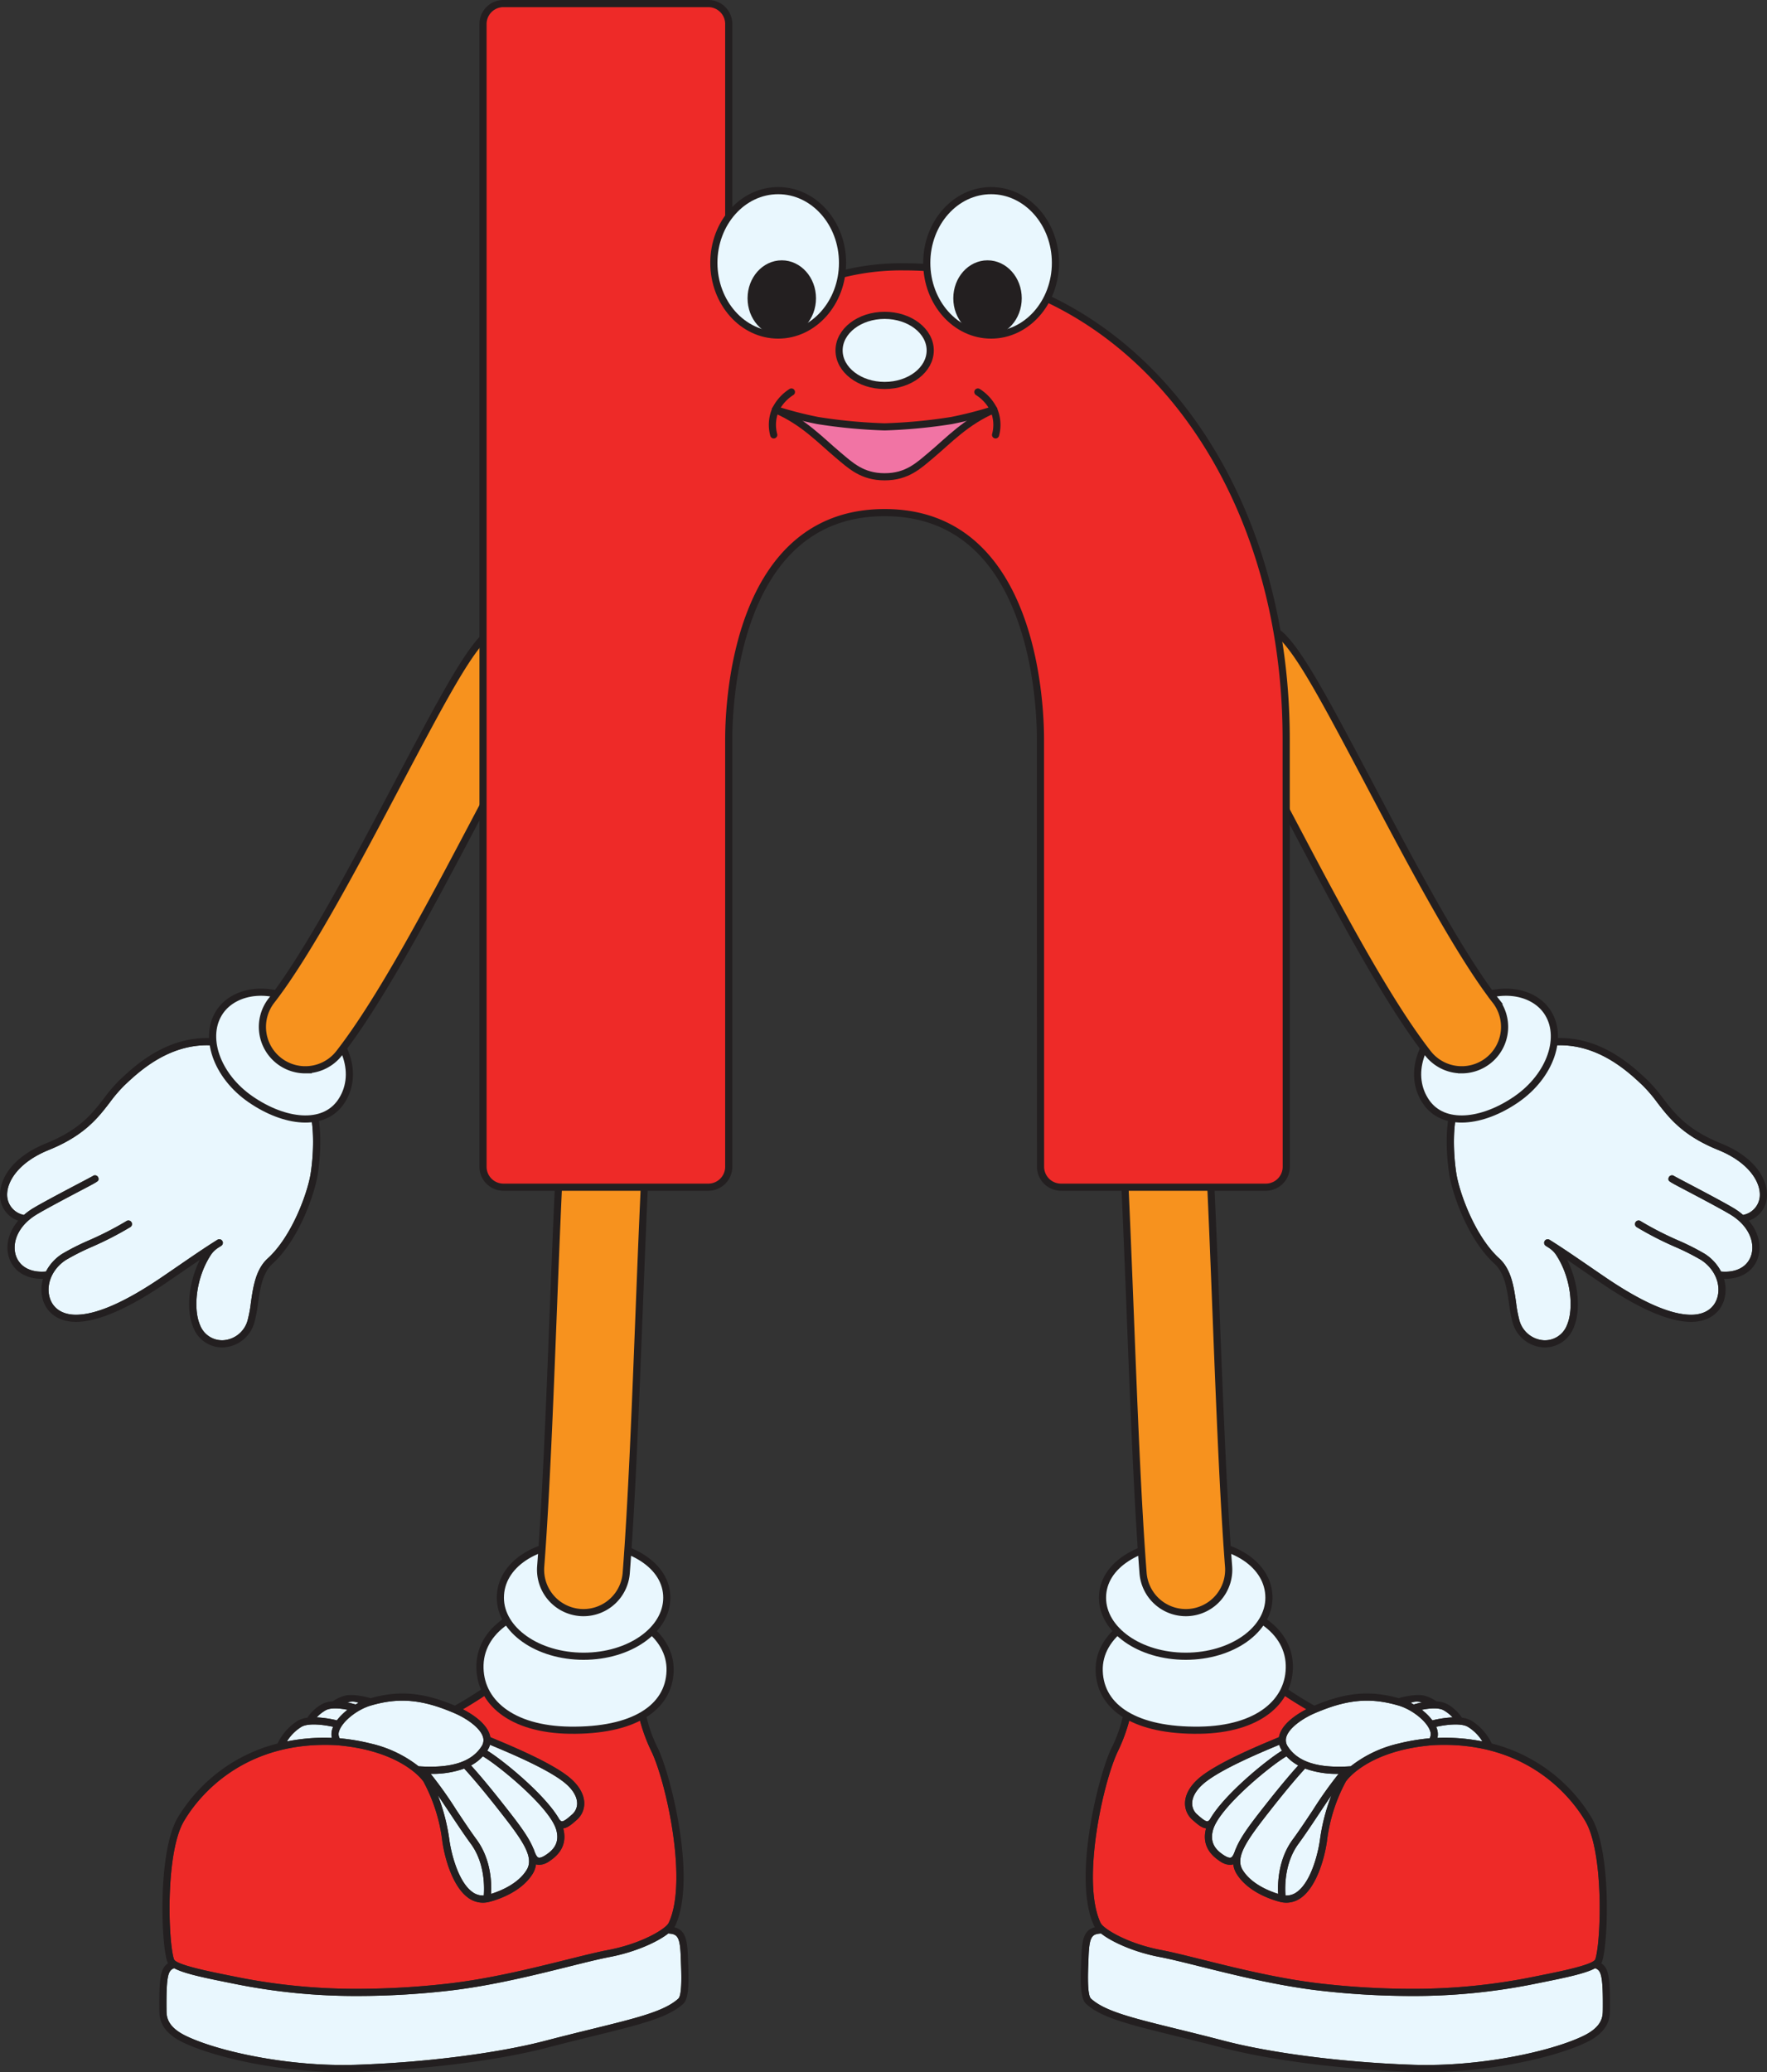
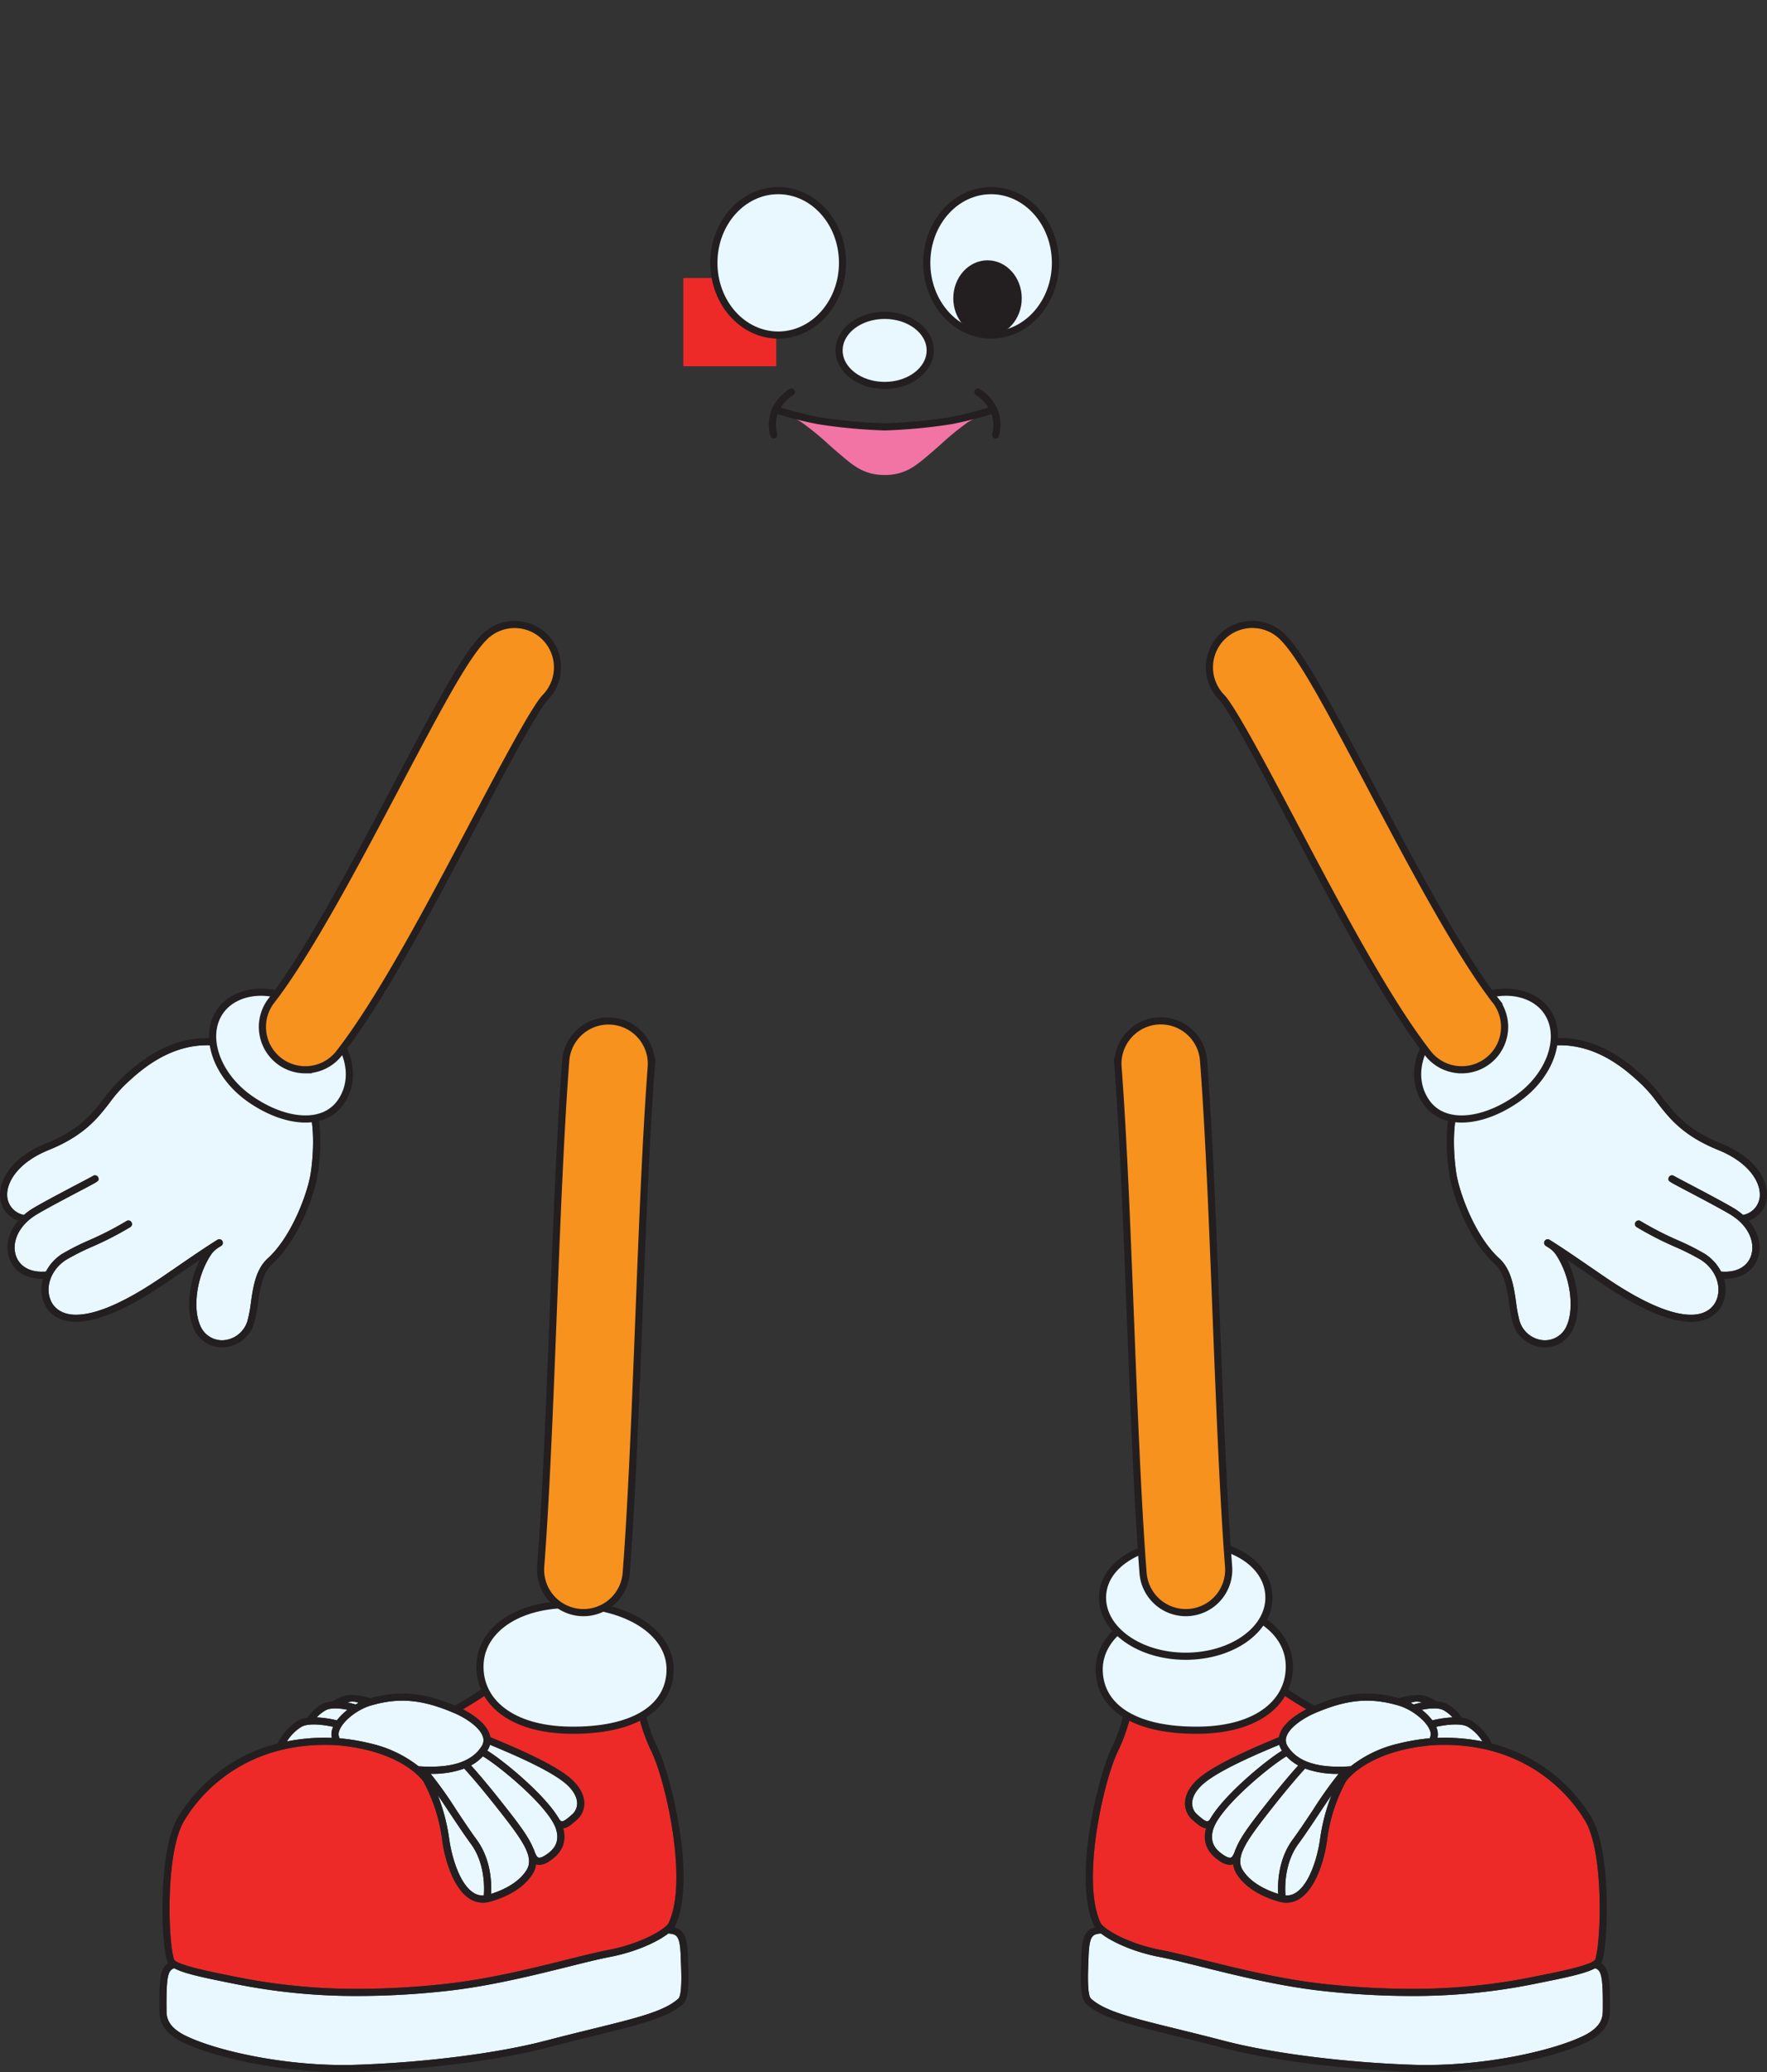
<svg xmlns="http://www.w3.org/2000/svg" viewBox="0 0 494.37 579.645">
  <rect x="0" y="0" width="494.37" height="579.645" fill="#333333" stroke="none" />
  <g id="Layer_2" data-name="Layer 2">
    <g id="h">
      <path d="M492.343,334.793a5.738,5.738,0,0,1-4.677,5.062,18.386,18.386,0,0,0-2.688-1.941c-2.819-1.675-8.822-4.836-12.8-6.927-1.777-.936-3.46-1.822-3.779-2.012a1,1,0,0,0-.582-.2h-.02a1,1,0,0,0-1,.98c-.013.652-.013.652,4.45,3,3.954,2.082,9.929,5.229,12.7,6.878,5.634,3.344,7.069,8.2,5.993,11.53-1.038,3.214-4.193,4.905-8.433,4.524h0a12.957,12.957,0,0,0-4.5-4.922,67.127,67.127,0,0,0-7.518-3.8,91.31,91.31,0,0,1-10.5-5.391,1,1,0,1,0-1.074,1.687,92.842,92.842,0,0,0,10.741,5.521,66.217,66.217,0,0,1,7.269,3.666c3.783,2.443,5.651,6.773,4.543,10.531-.9,3.048-3.572,4.8-7.333,4.8-5.677,0-13.718-3.507-23.9-10.423-1.594-1.083-3.164-2.16-4.689-3.208-3.706-2.542-7.216-4.949-10.174-6.814-.1-.069-.2-.129-.274-.176,0,0-.011,0-.016-.007-.169-.105-.343-.216-.508-.318a1,1,0,1,0-1.051,1.7c.2.123.41.257.616.387a7.461,7.461,0,0,1,2.042,1.835c4.5,6.636,5.163,15.524,3.205,19.952a6.6,6.6,0,0,1-6.566,4.2,7.568,7.568,0,0,1-6.726-5.581,36.541,36.541,0,0,1-.915-4.911c-.623-4.363-1.329-9.309-4.7-12.378-6.851-6.229-11.209-18.54-12.018-23.748-1.186-7.624-1.266-20.384,3.564-22.17a.947.947,0,0,0,.161-.076c.275-.162,6.75-3.987,9.341-6.382a44.312,44.312,0,0,1,9.378-6.413c14.6-3.811,25.072,6.043,29.549,10.257a39.489,39.489,0,0,1,4.193,4.882c3.348,4.351,7.143,9.282,17.118,13.317C489.293,325.153,492.725,330.763,492.343,334.793Z" fill="#e9f7fe" />
      <path d="M481.51,319.846c-9.471-3.83-12.934-8.33-16.283-12.682a41.224,41.224,0,0,0-4.407-5.118c-4.729-4.452-15.813-14.875-31.527-10.709a1,1,0,0,0,.511,1.933c14.656-3.882,25.159,6.009,29.645,10.232a39.489,39.489,0,0,1,4.193,4.882c3.348,4.351,7.143,9.282,17.118,13.317,8.533,3.452,11.965,9.062,11.583,13.092a5.738,5.738,0,0,1-4.677,5.062,18.386,18.386,0,0,0-2.688-1.941c-2.819-1.675-8.822-4.836-12.8-6.927-1.777-.936-3.46-1.822-3.779-2.012a1,1,0,0,0-.582-.2h-.02a1,1,0,0,0-1,.98c-.013.652-.013.652,4.45,3,3.954,2.082,9.929,5.229,12.7,6.878,5.634,3.344,7.069,8.2,5.993,11.53-1.038,3.214-4.193,4.905-8.433,4.524h0a12.957,12.957,0,0,0-4.5-4.922,67.127,67.127,0,0,0-7.518-3.8,91.31,91.31,0,0,1-10.5-5.391,1,1,0,1,0-1.074,1.687,92.842,92.842,0,0,0,10.741,5.521,66.217,66.217,0,0,1,7.269,3.666c3.783,2.443,5.651,6.773,4.543,10.531-.9,3.048-3.572,4.8-7.333,4.8-5.677,0-13.718-3.507-23.9-10.423-1.594-1.083-3.164-2.16-4.689-3.208-3.706-2.542-7.216-4.949-10.174-6.814-.1-.069-.2-.129-.274-.176,0,0-.011,0-.016-.007-.169-.105-.343-.216-.508-.318a1,1,0,1,0-1.051,1.7c.2.123.41.257.616.387a7.461,7.461,0,0,1,2.042,1.835c4.5,6.636,5.163,15.524,3.205,19.952a6.6,6.6,0,0,1-6.566,4.2,7.568,7.568,0,0,1-6.726-5.581,36.541,36.541,0,0,1-.915-4.911c-.623-4.363-1.329-9.309-4.7-12.378-6.851-6.229-11.209-18.54-12.018-23.748-1.186-7.624-1.266-20.384,3.564-22.17a1,1,0,1,0-.693-1.876c-6.445,2.382-6.079,16.429-4.848,24.354.762,4.9,5,17.97,12.65,24.919,2.843,2.585,3.5,7.153,4.071,11.182a37.829,37.829,0,0,0,.976,5.195,9.55,9.55,0,0,0,8.515,7.01c.193.013.383.019.573.019a8.652,8.652,0,0,0,7.953-5.408c2.194-4.965,1.369-12.84-1.769-19.109,1.591,1.075,3.256,2.217,4.966,3.39,1.528,1.05,3.1,2.129,4.7,3.214,10.519,7.145,18.938,10.768,25.023,10.768,4.642,0,8.1-2.329,9.251-6.231a10.226,10.226,0,0,0-.063-5.818c.107,0,.218.015.323.015,4.527,0,8-2.211,9.207-5.96.963-2.978.355-6.9-2.587-10.326a7.489,7.489,0,0,0,5.067-6.472C494.754,330.563,491.647,323.947,481.51,319.846Z" fill="#231f20" />
      <path d="M399.008,308.257c4.863,7.052,15.717,5.828,25.259-.754s13.4-17.682,8.469-24.683c-4.129-5.858-14.311-7.667-23.831-1.1C396.351,290.378,394.145,301.206,399.008,308.257Z" fill="#e9f7fe" stroke="#231f20" stroke-linecap="round" stroke-linejoin="round" stroke-width="2" />
      <path d="M408.961,299.251a11.978,11.978,0,0,1-9.475-4.625c-11.6-14.889-25.4-41.03-37.576-64.093-7.573-14.347-17-32.2-20.125-35.48A12,12,0,0,1,358.771,178.1c5.259,5.26,11.971,17.755,24.364,41.231,11.13,21.086,24.984,47.329,35.283,60.545a12,12,0,0,1-9.457,19.377Z" fill="#f7921e" stroke="#231f20" stroke-miterlimit="10" stroke-width="2" />
      <path d="M13.61,321.7c9.975-4.035,13.77-8.966,17.117-13.317a39.582,39.582,0,0,1,4.194-4.882c4.476-4.214,14.945-14.068,29.549-10.257a44.338,44.338,0,0,1,9.378,6.413c2.59,2.395,9.066,6.22,9.34,6.382a1.025,1.025,0,0,0,.161.076c4.831,1.786,4.75,14.546,3.565,22.17-.81,5.208-5.167,17.519-12.019,23.748-3.376,3.069-4.082,8.015-4.7,12.378a36.709,36.709,0,0,1-.914,4.911A7.568,7.568,0,0,1,62.55,374.9a6.6,6.6,0,0,1-6.567-4.2c-1.958-4.428-1.289-13.316,3.205-19.952a7.465,7.465,0,0,1,2.043-1.835c.2-.13.416-.264.616-.387a1,1,0,1,0-1.051-1.7c-.165.1-.339.213-.508.318,0,0-.011,0-.017.007-.076.047-.17.107-.273.176-2.958,1.865-6.468,4.272-10.174,6.814-1.525,1.048-3.1,2.125-4.689,3.208-10.182,6.916-18.223,10.423-23.9,10.423-3.762,0-6.434-1.748-7.333-4.8-1.108-3.758.76-8.088,4.543-10.531a66.217,66.217,0,0,1,7.269-3.666,92.842,92.842,0,0,0,10.741-5.521,1,1,0,1,0-1.074-1.687,91.392,91.392,0,0,1-10.5,5.391,67.127,67.127,0,0,0-7.518,3.8,12.949,12.949,0,0,0-4.5,4.922h-.006c-4.239.381-7.394-1.31-8.432-4.524-1.076-3.329.359-8.186,5.993-11.53,2.775-1.649,8.751-4.8,12.7-6.878,4.463-2.35,4.463-2.35,4.45-3a1,1,0,0,0-1-.98h-.02a1,1,0,0,0-.582.2c-.32.19-2,1.076-3.78,2.012-3.972,2.091-9.975,5.252-12.795,6.927A18.429,18.429,0,0,0,6.7,339.855a5.737,5.737,0,0,1-4.677-5.062C1.644,330.763,5.077,325.153,13.61,321.7Z" fill="#e9f7fe" />
      <path d="M12.86,319.846c9.471-3.83,12.934-8.33,16.282-12.682a41.233,41.233,0,0,1,4.408-5.118c4.729-4.452,15.813-14.875,31.527-10.709a1,1,0,1,1-.512,1.933c-14.655-3.882-25.158,6.009-29.644,10.232a39.582,39.582,0,0,0-4.194,4.882c-3.347,4.351-7.142,9.282-17.117,13.317-8.533,3.452-11.966,9.062-11.583,13.092A5.737,5.737,0,0,0,6.7,339.855a18.429,18.429,0,0,1,2.687-1.941c2.82-1.675,8.823-4.836,12.8-6.927,1.778-.936,3.46-1.822,3.78-2.012a1,1,0,0,1,.582-.2h.02a1,1,0,0,1,1,.98c.013.652.013.652-4.45,3-3.954,2.082-9.93,5.229-12.7,6.878-5.634,3.344-7.069,8.2-5.993,11.53,1.038,3.214,4.193,4.905,8.432,4.524h.006a12.949,12.949,0,0,1,4.5-4.922,67.127,67.127,0,0,1,7.518-3.8,91.392,91.392,0,0,0,10.5-5.391,1,1,0,1,1,1.074,1.687,92.842,92.842,0,0,1-10.741,5.521,66.217,66.217,0,0,0-7.269,3.666c-3.783,2.443-5.651,6.773-4.543,10.531.9,3.048,3.571,4.8,7.333,4.8,5.677,0,13.718-3.507,23.9-10.423,1.593-1.083,3.164-2.16,4.689-3.208C53.53,351.6,57.04,349.194,60,347.329c.1-.069.2-.129.273-.176.006,0,.012,0,.017-.007.169-.105.343-.216.508-.318a1,1,0,1,1,1.051,1.7c-.2.123-.411.257-.616.387a7.465,7.465,0,0,0-2.043,1.835c-4.494,6.636-5.163,15.524-3.205,19.952a6.6,6.6,0,0,0,6.567,4.2,7.568,7.568,0,0,0,6.726-5.581,36.709,36.709,0,0,0,.914-4.911c.623-4.363,1.329-9.309,4.7-12.378,6.852-6.229,11.209-18.54,12.019-23.748,1.185-7.624,1.266-20.384-3.565-22.17a1,1,0,0,1,.694-1.876c6.445,2.382,6.079,16.429,4.847,24.354-.761,4.9-5,17.97-12.649,24.919-2.844,2.585-3.5,7.153-4.071,11.182a37.981,37.981,0,0,1-.976,5.195,9.55,9.55,0,0,1-8.515,7.01c-.193.013-.383.019-.574.019a8.651,8.651,0,0,1-7.952-5.408c-2.194-4.965-1.369-12.84,1.768-19.109-1.59,1.075-3.255,2.217-4.965,3.39-1.528,1.05-3.1,2.129-4.7,3.214-10.519,7.145-18.938,10.768-25.023,10.768-4.642,0-8.1-2.329-9.252-6.231a10.235,10.235,0,0,1,.064-5.818c-.107,0-.218.015-.324.015-4.526,0-8-2.211-9.207-5.96-.963-2.978-.355-6.9,2.588-10.326a7.488,7.488,0,0,1-5.067-6.472C-.384,330.563,2.723,323.947,12.86,319.846Z" fill="#231f20" />
      <path d="M95.362,308.257c-4.864,7.052-15.718,5.828-25.259-.754s-13.4-17.682-8.469-24.683c4.129-5.858,14.311-7.667,23.831-1.1C98.018,290.378,100.225,301.206,95.362,308.257Z" fill="#e9f7fe" stroke="#231f20" stroke-linecap="round" stroke-linejoin="round" stroke-width="2" />
      <path d="M85.409,299.251a11.981,11.981,0,0,0,9.475-4.625c11.6-14.889,25.4-41.03,37.576-64.093,7.573-14.347,17-32.2,20.125-35.48A12,12,0,0,0,135.6,178.1c-5.258,5.26-11.97,17.755-24.363,41.231-11.131,21.086-24.984,47.329-35.283,60.545a12,12,0,0,0,9.457,19.377Z" fill="#f7921e" stroke="#231f20" stroke-miterlimit="10" stroke-width="2" />
      <path d="M397.824,476.231a23.32,23.32,0,0,0-2.293.556q-.417-.24-.838-.454A4.43,4.43,0,0,1,397.824,476.231Z" fill="#e9f7fe" />
      <path d="M410.638,483.024a12.314,12.314,0,0,1,4.1,4.1,54.435,54.435,0,0,0-10.681-1.031c-.62,0-1.254.032-1.885.052a4.633,4.633,0,0,0-.133-2.521c-.062-.195-.14-.388-.222-.581C404.2,482.516,408.609,481.881,410.638,483.024Z" fill="#e9f7fe" />
      <path d="M403.942,478.435a10.813,10.813,0,0,1,2.475,1.964,30,30,0,0,0-5.664.836,15.346,15.346,0,0,0-2.97-2.949C399.759,477.878,402.48,477.588,403.942,478.435Z" fill="#e9f7fe" />
      <path d="M367.338,506.306c-1.928,2.9-3.921,5.9-5.685,8.3-4.057,5.53-4.208,12.23-4.04,15.17-2.43-.753-7.54-2.743-9.959-6.724-2.22-3.652,1.378-8.548,7.931-16.887,5.415-6.894,8.619-10.433,9.552-11.438a26.473,26.473,0,0,0,9.376,1.474A110.564,110.564,0,0,0,367.338,506.306Z" fill="#e9f7fe" />
      <path d="M372.5,502.218a54.725,54.725,0,0,0-3.223,12.539c-.581,4.086-2.587,11.735-6.417,14.478a4.9,4.9,0,0,1-3.207.992c-.176-2.239-.328-9.069,3.612-14.437,1.79-2.442,3.8-5.458,5.736-8.375C370.122,505.732,371.34,503.9,372.5,502.218Z" fill="#e9f7fe" />
      <path d="M339.387,511.864c1.811-6.417,16.544-18.308,20.539-20.565a12.727,12.727,0,0,0,3.3,2.551c-1.327,1.456-4.375,4.92-9.212,11.078-3.712,4.725-6.822,8.692-8.222,12.167a.889.889,0,0,0-.108.19c-.352,1.053-.783,2.153-1.322,2.338-.407.14-1.141-.128-2.076-.751C340.374,517.6,338.318,515.653,339.387,511.864Z" fill="#e9f7fe" />
      <path d="M338.491,508.971a.954.954,0,0,0-.084.073c-.317.405-.525.424-.594.431-.6.037-1.707-.9-2.667-1.744l-.135-.12a4.075,4.075,0,0,1-1.467-3.214c.036-1.884,1.287-3.92,3.521-5.734,4.769-3.871,15.541-8.376,20.142-10.3l.714-.3a5.555,5.555,0,0,0,.691,1.535c.025.038.052.073.077.11C354.524,492.208,342.408,502.016,338.491,508.971Z" fill="#e9f7fe" />
      <path d="M446.341,548.048c-.5,1.543-9.876,3.428-14.912,4.441l-2.024.409a168.855,168.855,0,0,1-34.772,3.436,224.148,224.148,0,0,1-24.628-1.423c-11.83-1.315-23.966-4.336-33.717-6.765-4.56-1.135-8.5-2.115-11.494-2.686-9.445-1.8-16.091-5.936-16.859-7.557-5.469-11.544.674-39.221,4.732-47.814a48.236,48.236,0,0,0,3.454-9.456,27.041,27.041,0,0,0,8.106,1.059,80.2,80.2,0,0,0,12.765-1.307l.618-.1a68.811,68.811,0,0,0,14.32-4.353c2.748-1.08,5.121-2.013,6.433-2.013a1.146,1.146,0,0,1,.608.124c2.2,1.482,4.376,2.836,6.537,4.088-2.318,1.191-6.5,3.749-7.528,7.149a5.592,5.592,0,0,0-.152.653c-.369.158-.837.353-1.392.585-4.68,1.957-15.639,6.539-20.63,10.592-2.7,2.192-4.214,4.767-4.261,7.249a6.1,6.1,0,0,0,2.146,4.755l.135.118c1.207,1.063,2.357,2.062,3.61,2.214-1,3.709.253,6.769,3.74,9.09a5.494,5.494,0,0,0,2.941,1.126,2.724,2.724,0,0,0,.893-.147c.015,0,.028-.014.043-.02a6.386,6.386,0,0,0,.892,2.6c3.662,6.025,12.171,7.917,12.584,8.006l.013,0h0l.017,0a7.314,7.314,0,0,0,1.361.13,6.938,6.938,0,0,0,4.106-1.373c4.094-2.932,6.455-10.356,7.233-15.823a46.894,46.894,0,0,1,5.307-16.722.778.778,0,0,0,.059-.068c.057-.085,5.871-8.556,24.216-10.067,1.076-.059,2.156-.089,3.211-.089,25.2,0,36.649,16.417,39.556,21.448C448.762,518.457,447.966,543.064,446.341,548.048Z" fill="#ee2a28" />
      <path d="M367.665,479.313c.807-.353,1.589-.669,2.36-.969,7.86-3.058,14.016-3.391,21.293-1.241,3.846,1.136,7.963,4.466,8.812,7.127a2.366,2.366,0,0,1-.13,1.975l-.03.05a56.165,56.165,0,0,0-8.711,1.47,33.918,33.918,0,0,0-13.346,6.353c-9.054.63-14.818-1.181-17.615-5.556a3.051,3.051,0,0,1-.4-2.661c.757-2.5,4.422-5.073,7.731-6.53Z" fill="#e9f7fe" />
      <path d="M448.432,562.272c-.016,1.743-.043,4.66-5.588,7.3-9.113,4.34-28.8,8.6-47.305,8.016-19.3-.634-39.652-3.212-53.1-6.729-4.913-1.283-9.316-2.365-13.2-3.32-12.575-3.091-20.165-4.956-24-8.468-1.094-1-.845-7.322-.739-10.022.019-.482.036-.932.05-1.337.192-6.116.962-6.7,3.51-6.859,3.108,2.443,9.333,5.23,16.37,6.571,2.943.56,6.855,1.534,11.386,2.663,9.809,2.442,22.016,5.482,33.979,6.811a226.2,226.2,0,0,0,24.849,1.435,170.813,170.813,0,0,0,35.171-3.477l2.019-.407c6.894-1.387,11.876-2.478,14.47-3.885C447.875,551.217,448.532,552.176,448.432,562.272Z" fill="#e9f7fe" />
      <path d="M447.975,549.192a2.155,2.155,0,0,0,.268-.525c1.739-5.336,2.6-30.6-2.9-40.127a45.645,45.645,0,0,0-27.981-20.828,15.346,15.346,0,0,0-5.743-6.431A7.286,7.286,0,0,0,409,480.5c-.009-.018-.009-.039-.02-.057a11.687,11.687,0,0,0-4.039-3.736,6.909,6.909,0,0,0-3.024-.792,11.283,11.283,0,0,0-3.28-1.556c-2.353-.685-6.606.465-7.084.6a.92.92,0,0,0-.177.09c-8-2.26-14.758-1.675-23.635,2.064q-3.786-2.123-7.656-4.726a3.041,3.041,0,0,0-1.726-.465c-1.691,0-4.107.95-7.165,2.152a67.133,67.133,0,0,1-13.91,4.239l-.62.1a78.772,78.772,0,0,1-12.441,1.279,22.849,22.849,0,0,1-8.48-1.32,1,1,0,0,0-1.369.784,40.317,40.317,0,0,1-3.52,10.079c-3.617,7.659-10.861,36.584-4.73,49.524a3.45,3.45,0,0,0,.214.355c-2.988.77-3.633,3.159-3.8,8.535-.013.4-.03.846-.05,1.322-.214,5.444-.258,10.073,1.388,11.578,4.217,3.855,11.994,5.766,24.878,8.933,3.879.953,8.274,2.033,13.172,3.314,13.587,3.55,34.1,6.153,53.545,6.791q1.8.06,3.616.058c17.733,0,35.886-4.109,44.614-8.266,6.674-3.179,6.711-7.17,6.73-9.155C450.524,552.942,450.017,550.465,447.975,549.192Zm-37.337-66.168a12.314,12.314,0,0,1,4.1,4.1,54.435,54.435,0,0,0-10.681-1.031c-.62,0-1.254.032-1.885.052a4.633,4.633,0,0,0-.133-2.521c-.062-.195-.14-.388-.222-.581C404.2,482.516,408.609,481.881,410.638,483.024Zm-6.7-4.589a10.813,10.813,0,0,1,2.475,1.964,30,30,0,0,0-5.664.836,15.346,15.346,0,0,0-2.97-2.949C399.759,477.878,402.48,477.588,403.942,478.435Zm-6.118-2.2a23.32,23.32,0,0,0-2.293.556q-.417-.24-.838-.454A4.43,4.43,0,0,1,397.824,476.231Zm-30.159,3.082c.807-.353,1.589-.669,2.36-.969,7.86-3.058,14.016-3.391,21.293-1.241,3.846,1.136,7.963,4.466,8.812,7.127a2.366,2.366,0,0,1-.13,1.975l-.03.05a56.165,56.165,0,0,0-8.711,1.47,33.918,33.918,0,0,0-13.346,6.353c-9.054.63-14.818-1.181-17.615-5.556a3.051,3.051,0,0,1-.4-2.661c.757-2.5,4.422-5.073,7.731-6.53Zm-.327,26.993c-1.928,2.9-3.921,5.9-5.685,8.3-4.057,5.53-4.208,12.23-4.04,15.17-2.43-.753-7.54-2.743-9.959-6.724-2.22-3.652,1.378-8.548,7.931-16.887,5.415-6.894,8.619-10.433,9.552-11.438a26.473,26.473,0,0,0,9.376,1.474A110.564,110.564,0,0,0,367.338,506.306Zm5.164-4.088a54.725,54.725,0,0,0-3.223,12.539c-.581,4.086-2.587,11.735-6.417,14.478a4.9,4.9,0,0,1-3.207.992c-.176-2.239-.328-9.069,3.612-14.437,1.79-2.442,3.8-5.458,5.736-8.375C370.122,505.732,371.34,503.9,372.5,502.218Zm-33.115,9.646c1.811-6.417,16.544-18.308,20.539-20.565a12.727,12.727,0,0,0,3.3,2.551c-1.327,1.456-4.375,4.92-9.212,11.078-3.712,4.725-6.822,8.692-8.222,12.167a.889.889,0,0,0-.108.19c-.352,1.053-.783,2.153-1.322,2.338-.407.14-1.141-.128-2.076-.751C340.374,517.6,338.318,515.653,339.387,511.864Zm-.9-2.893a.954.954,0,0,0-.084.073c-.317.405-.525.424-.594.431-.6.037-1.707-.9-2.667-1.744l-.135-.12a4.075,4.075,0,0,1-1.467-3.214c.036-1.884,1.287-3.92,3.521-5.734,4.769-3.871,15.541-8.376,20.142-10.3l.714-.3a5.555,5.555,0,0,0,.691,1.535c.025.038.052.073.077.11C354.524,492.208,342.408,502.016,338.491,508.971Zm-25.824-18.882a48.236,48.236,0,0,0,3.454-9.456,27.041,27.041,0,0,0,8.106,1.059,80.2,80.2,0,0,0,12.765-1.307l.618-.1a68.811,68.811,0,0,0,14.32-4.353c2.748-1.08,5.121-2.013,6.433-2.013a1.146,1.146,0,0,1,.608.124c2.2,1.482,4.376,2.836,6.537,4.088-2.318,1.191-6.5,3.749-7.528,7.149a5.592,5.592,0,0,0-.152.653c-.369.158-.837.353-1.392.585-4.68,1.957-15.639,6.539-20.63,10.592-2.7,2.192-4.214,4.767-4.261,7.249a6.1,6.1,0,0,0,2.146,4.755l.135.118c1.207,1.063,2.357,2.062,3.61,2.214-1,3.709.253,6.769,3.74,9.09a5.494,5.494,0,0,0,2.941,1.126,2.724,2.724,0,0,0,.893-.147c.015,0,.028-.014.043-.02a6.386,6.386,0,0,0,.892,2.6c3.662,6.025,12.171,7.917,12.584,8.006l.013,0h0l.017,0a7.314,7.314,0,0,0,1.361.13,6.938,6.938,0,0,0,4.106-1.373c4.094-2.932,6.455-10.356,7.233-15.823a46.894,46.894,0,0,1,5.307-16.722.778.778,0,0,0,.059-.068c.057-.085,5.871-8.556,24.216-10.067,1.076-.059,2.156-.089,3.211-.089,25.2,0,36.649,16.417,39.556,21.448,5.153,8.917,4.357,33.524,2.732,38.508-.5,1.543-9.876,3.428-14.912,4.441l-2.024.409a168.855,168.855,0,0,1-34.772,3.436,224.148,224.148,0,0,1-24.628-1.423c-11.83-1.315-23.966-4.336-33.717-6.765-4.56-1.135-8.5-2.115-11.494-2.686-7.546-1.437-13.294-4.364-15.7-6.31a1,1,0,0,0-.172-.139,3.881,3.881,0,0,1-.99-1.108C302.466,526.359,308.609,498.682,312.667,490.089Zm135.765,72.183c-.016,1.743-.043,4.66-5.588,7.3-9.113,4.34-28.8,8.6-47.305,8.016-19.3-.634-39.652-3.212-53.1-6.729-4.913-1.283-9.316-2.365-13.2-3.32-12.575-3.091-20.165-4.956-24-8.468-1.094-1-.845-7.322-.739-10.022.019-.482.036-.932.05-1.337.192-6.116.962-6.7,3.51-6.859,3.108,2.443,9.333,5.23,16.37,6.571,2.943.56,6.855,1.534,11.386,2.663,9.809,2.442,22.016,5.482,33.979,6.811a226.2,226.2,0,0,0,24.849,1.435,170.813,170.813,0,0,0,35.171-3.477l2.019-.407c6.894-1.387,11.876-2.478,14.47-3.885C447.875,551.217,448.532,552.176,448.432,562.272Z" fill="#231f20" />
      <path d="M307.531,467.459c.343,10.325,10.277,16.777,28.1,16.529,16.317-.229,25.432-7.97,25.089-18.3S349.1,448.036,333.214,448.9C318.54,449.7,307.188,457.133,307.531,467.459Z" fill="#e9f7fe" stroke="#231f20" stroke-linecap="round" stroke-linejoin="round" stroke-width="2" />
      <path d="M308.457,446.928c0,9.041,10.425,16.372,23.284,16.372s23.281-7.331,23.281-16.372-9.653-15.782-23.567-15.488C318.6,431.713,308.457,437.886,308.457,446.928Z" fill="#e9f7fe" stroke="#231f20" stroke-linecap="round" stroke-linejoin="round" stroke-width="2" />
      <path d="M331.757,451.1a12,12,0,0,1-11.952-11.081c-1.523-19.79-2.546-45.961-3.536-71.269-.977-24.964-1.987-50.778-3.465-70.242a12,12,0,1,1,23.931-1.817c1.512,19.9,2.531,45.94,3.515,71.12.981,25.087,2,51.028,3.484,70.368a12,12,0,0,1-11.045,12.885C332.377,451.092,332.065,451.1,331.757,451.1Z" fill="#f7921e" stroke="#231f20" stroke-miterlimit="10" stroke-width="2" />
      <path d="M100.318,476.333q-.42.214-.838.454a23.28,23.28,0,0,0-2.292-.556A4.427,4.427,0,0,1,100.318,476.333Z" fill="#e9f7fe" />
      <path d="M93.2,483.042c-.083.193-.161.386-.223.581a4.652,4.652,0,0,0-.133,2.521c-.63-.02-1.265-.052-1.884-.052a54.428,54.428,0,0,0-10.681,1.031,12.3,12.3,0,0,1,4.1-4.1C86.4,481.881,90.81,482.516,93.2,483.042Z" fill="#e9f7fe" />
      <path d="M97.229,478.286a15.318,15.318,0,0,0-2.97,2.949A30.016,30.016,0,0,0,88.6,480.4a10.8,10.8,0,0,1,2.474-1.964C92.532,477.588,95.253,477.878,97.229,478.286Z" fill="#e9f7fe" />
      <path d="M120.5,496.2a26.471,26.471,0,0,0,9.375-1.474c.934,1.005,4.137,4.544,9.552,11.438,6.553,8.339,10.152,13.235,7.931,16.887-2.419,3.981-7.528,5.971-9.959,6.724.168-2.94.018-9.64-4.04-15.17-1.764-2.4-3.757-5.4-5.684-8.3A110.965,110.965,0,0,0,120.5,496.2Z" fill="#e9f7fe" />
      <path d="M126.009,507.415c1.94,2.917,3.946,5.933,5.736,8.375,3.939,5.368,3.787,12.2,3.611,14.437a4.9,4.9,0,0,1-3.207-.992c-3.83-2.743-5.836-10.392-6.417-14.478a54.725,54.725,0,0,0-3.223-12.539C123.672,503.9,124.889,505.732,126.009,507.415Z" fill="#e9f7fe" />
      <path d="M152.726,518.872c-.934.623-1.669.891-2.076.751-.539-.185-.97-1.285-1.321-2.338a.937.937,0,0,0-.109-.19c-1.4-3.475-4.509-7.442-8.221-12.167-4.838-6.158-7.886-9.622-9.212-11.078a12.722,12.722,0,0,0,3.3-2.551c4,2.257,18.728,14.148,20.54,20.565C156.693,515.653,154.637,517.6,152.726,518.872Z" fill="#e9f7fe" />
      <path d="M136.323,489.71c.024-.037.052-.072.076-.11a5.588,5.588,0,0,0,.692-1.535l.713.3c4.6,1.923,15.373,6.428,20.142,10.3,2.234,1.814,3.485,3.85,3.522,5.734A4.081,4.081,0,0,1,160,507.611l-.136.12c-.96.844-2.062,1.781-2.667,1.744-.068-.007-.276-.026-.594-.431a.733.733,0,0,0-.084-.073C152.6,502.016,140.487,492.208,136.323,489.71Z" fill="#e9f7fe" />
      <path d="M51.4,509.54c2.907-5.031,14.352-21.448,39.557-21.448,1.055,0,2.135.03,3.21.089,18.345,1.511,24.16,9.982,24.216,10.067.018.026.041.045.06.068a46.915,46.915,0,0,1,5.307,16.722c.777,5.467,3.138,12.891,7.232,15.823a6.938,6.938,0,0,0,4.107,1.373,7.314,7.314,0,0,0,1.361-.13l.016,0h0l.013,0c.413-.089,8.922-1.981,12.584-8.006a6.371,6.371,0,0,0,.892-2.6c.016.006.028.015.044.02a2.722,2.722,0,0,0,.892.147,5.494,5.494,0,0,0,2.942-1.126c3.486-2.321,4.738-5.381,3.74-9.09,1.252-.152,2.4-1.151,3.609-2.214l.135-.118a6.1,6.1,0,0,0,2.147-4.755c-.047-2.482-1.561-5.057-4.261-7.249-4.991-4.053-15.95-8.635-20.63-10.592-.556-.232-1.023-.427-1.393-.585a5.592,5.592,0,0,0-.152-.653c-1.032-3.4-5.209-5.958-7.527-7.149,2.161-1.252,4.339-2.606,6.537-4.088a1.145,1.145,0,0,1,.607-.124c1.313,0,3.686.933,6.434,2.013a68.8,68.8,0,0,0,14.319,4.353l.618.1a80.21,80.21,0,0,0,12.766,1.307,27.034,27.034,0,0,0,8.1-1.059,48.305,48.305,0,0,0,3.454,9.456c4.058,8.593,10.2,36.27,4.733,47.814-.769,1.621-7.414,5.758-16.859,7.557-3,.571-6.935,1.551-11.495,2.686-9.751,2.429-21.886,5.45-33.716,6.765a224.176,224.176,0,0,1-24.628,1.423A168.867,168.867,0,0,1,65.606,552.9l-2.023-.409c-5.036-1.013-14.409-2.9-14.912-4.441C47.046,543.064,46.25,518.457,51.4,509.54Z" fill="#ee2a28" />
      <path d="M127.386,479.331c3.309,1.457,6.974,4.034,7.732,6.53a3.057,3.057,0,0,1-.4,2.661c-2.8,4.375-8.562,6.186-17.616,5.556a33.91,33.91,0,0,0-13.346-6.353,56.165,56.165,0,0,0-8.711-1.47c-.01-.017-.02-.033-.029-.05a2.358,2.358,0,0,1-.13-1.975c.848-2.661,4.965-5.991,8.811-7.127,7.277-2.15,13.433-1.817,21.294,1.241.771.3,1.553.616,2.359.969Z" fill="#e9f7fe" />
      <path d="M48.718,550.565c2.595,1.407,7.576,2.5,14.47,3.885l2.02.407a170.8,170.8,0,0,0,35.171,3.477,226.171,226.171,0,0,0,24.848-1.435c11.963-1.329,24.17-4.369,33.98-6.811,4.53-1.129,8.442-2.1,11.386-2.663,7.036-1.341,13.261-4.128,16.37-6.571,2.547.162,3.318.743,3.509,6.859.014.405.032.855.05,1.337.107,2.7.356,9.022-.738,10.022-3.841,3.512-11.431,5.377-24.006,8.468-3.885.955-8.288,2.037-13.2,3.32-13.453,3.517-33.8,6.1-53.106,6.729-18.5.588-38.192-3.676-47.3-8.016-5.545-2.641-5.573-5.558-5.588-7.3C46.48,552.176,47.136,551.217,48.718,550.565Z" fill="#e9f7fe" />
      <path d="M44.579,562.224c.018,1.985.055,5.976,6.729,9.155,8.729,4.157,26.881,8.266,44.615,8.266q1.814,0,3.616-.058c19.441-.638,39.958-3.241,53.545-6.791,4.9-1.281,9.293-2.361,13.172-3.314,12.883-3.167,20.661-5.078,24.878-8.933,1.645-1.5,1.6-6.134,1.387-11.578-.019-.476-.037-.921-.05-1.322-.168-5.376-.813-7.765-3.8-8.535a3.466,3.466,0,0,0,.215-.355c6.13-12.94-1.114-41.865-4.731-49.524a40.282,40.282,0,0,1-3.519-10.079,1,1,0,0,0-1.37-.784,22.843,22.843,0,0,1-8.479,1.32,78.787,78.787,0,0,1-12.442-1.279l-.62-.1a67.171,67.171,0,0,1-13.91-4.239c-3.057-1.2-5.473-2.152-7.165-2.152a3.04,3.04,0,0,0-1.725.465q-3.871,2.611-7.657,4.726c-8.876-3.739-15.63-4.324-23.634-2.064a.95.95,0,0,0-.177-.09c-.479-.134-4.732-1.284-7.084-.6a11.3,11.3,0,0,0-3.281,1.556,6.916,6.916,0,0,0-3.024.792,11.7,11.7,0,0,0-4.039,3.736c-.011.018-.01.039-.02.057a7.292,7.292,0,0,0-2.614.783,15.346,15.346,0,0,0-5.743,6.431A45.639,45.639,0,0,0,49.67,508.54c-5.505,9.526-4.641,34.791-2.9,40.127a2.155,2.155,0,0,0,.268.525C44.994,550.465,44.487,552.942,44.579,562.224ZM93.2,483.042c-.083.193-.161.386-.223.581a4.652,4.652,0,0,0-.133,2.521c-.63-.02-1.265-.052-1.884-.052a54.428,54.428,0,0,0-10.681,1.031,12.3,12.3,0,0,1,4.1-4.1C86.4,481.881,90.81,482.516,93.2,483.042Zm4.03-4.756a15.318,15.318,0,0,0-2.97,2.949A30.016,30.016,0,0,0,88.6,480.4a10.8,10.8,0,0,1,2.474-1.964C92.532,477.588,95.253,477.878,97.229,478.286Zm3.089-1.953q-.42.214-.838.454a23.28,23.28,0,0,0-2.292-.556A4.427,4.427,0,0,1,100.318,476.333Zm27.068,3c3.309,1.457,6.974,4.034,7.732,6.53a3.057,3.057,0,0,1-.4,2.661c-2.8,4.375-8.562,6.186-17.616,5.556a33.91,33.91,0,0,0-13.346-6.353,56.165,56.165,0,0,0-8.711-1.47c-.01-.017-.02-.033-.029-.05a2.358,2.358,0,0,1-.13-1.975c.848-2.661,4.965-5.991,8.811-7.127,7.277-2.15,13.433-1.817,21.294,1.241.771.3,1.553.616,2.359.969ZM120.5,496.2a26.471,26.471,0,0,0,9.375-1.474c.934,1.005,4.137,4.544,9.552,11.438,6.553,8.339,10.152,13.235,7.931,16.887-2.419,3.981-7.528,5.971-9.959,6.724.168-2.94.018-9.64-4.04-15.17-1.764-2.4-3.757-5.4-5.684-8.3A110.965,110.965,0,0,0,120.5,496.2Zm5.51,11.214c1.94,2.917,3.946,5.933,5.736,8.375,3.939,5.368,3.787,12.2,3.611,14.437a4.9,4.9,0,0,1-3.207-.992c-3.83-2.743-5.836-10.392-6.417-14.478a54.725,54.725,0,0,0-3.223-12.539C123.672,503.9,124.889,505.732,126.009,507.415Zm26.717,11.457c-.934.623-1.669.891-2.076.751-.539-.185-.97-1.285-1.321-2.338a.937.937,0,0,0-.109-.19c-1.4-3.475-4.509-7.442-8.221-12.167-4.838-6.158-7.886-9.622-9.212-11.078a12.722,12.722,0,0,0,3.3-2.551c4,2.257,18.728,14.148,20.54,20.565C156.693,515.653,154.637,517.6,152.726,518.872Zm-16.4-29.162c.024-.037.052-.072.076-.11a5.588,5.588,0,0,0,.692-1.535l.713.3c4.6,1.923,15.373,6.428,20.142,10.3,2.234,1.814,3.485,3.85,3.522,5.734A4.081,4.081,0,0,1,160,507.611l-.136.12c-.96.844-2.062,1.781-2.667,1.744-.068-.007-.276-.026-.594-.431a.733.733,0,0,0-.084-.073C152.6,502.016,140.487,492.208,136.323,489.71ZM187.077,537.9a3.913,3.913,0,0,1-.99,1.108.961.961,0,0,0-.172.139c-2.4,1.946-8.152,4.873-15.7,6.31-3,.571-6.935,1.551-11.495,2.686-9.751,2.429-21.886,5.45-33.716,6.765a224.176,224.176,0,0,1-24.628,1.423A168.867,168.867,0,0,1,65.606,552.9l-2.023-.409c-5.036-1.013-14.409-2.9-14.912-4.441-1.625-4.984-2.421-29.591,2.731-38.508,2.907-5.031,14.352-21.448,39.557-21.448,1.055,0,2.135.03,3.21.089,18.345,1.511,24.16,9.982,24.216,10.067.018.026.041.045.06.068a46.915,46.915,0,0,1,5.307,16.722c.777,5.467,3.138,12.891,7.232,15.823a6.938,6.938,0,0,0,4.107,1.373,7.314,7.314,0,0,0,1.361-.13l.016,0h0l.013,0c.413-.089,8.922-1.981,12.584-8.006a6.371,6.371,0,0,0,.892-2.6c.016.006.028.015.044.02a2.722,2.722,0,0,0,.892.147,5.494,5.494,0,0,0,2.942-1.126c3.486-2.321,4.738-5.381,3.74-9.09,1.252-.152,2.4-1.151,3.609-2.214l.135-.118a6.1,6.1,0,0,0,2.147-4.755c-.047-2.482-1.561-5.057-4.261-7.249-4.991-4.053-15.95-8.635-20.63-10.592-.556-.232-1.023-.427-1.393-.585a5.592,5.592,0,0,0-.152-.653c-1.032-3.4-5.209-5.958-7.527-7.149,2.161-1.252,4.339-2.606,6.537-4.088a1.145,1.145,0,0,1,.607-.124c1.313,0,3.686.933,6.434,2.013a68.8,68.8,0,0,0,14.319,4.353l.618.1a80.21,80.21,0,0,0,12.766,1.307,27.034,27.034,0,0,0,8.1-1.059,48.305,48.305,0,0,0,3.454,9.456C186.4,498.682,192.546,526.359,187.077,537.9ZM48.718,550.565c2.595,1.407,7.576,2.5,14.47,3.885l2.02.407a170.8,170.8,0,0,0,35.171,3.477,226.171,226.171,0,0,0,24.848-1.435c11.963-1.329,24.17-4.369,33.98-6.811,4.53-1.129,8.442-2.1,11.386-2.663,7.036-1.341,13.261-4.128,16.37-6.571,2.547.162,3.318.743,3.509,6.859.014.405.032.855.05,1.337.107,2.7.356,9.022-.738,10.022-3.841,3.512-11.431,5.377-24.006,8.468-3.885.955-8.288,2.037-13.2,3.32-13.453,3.517-33.8,6.1-53.106,6.729-18.5.588-38.192-3.676-47.3-8.016-5.545-2.641-5.573-5.558-5.588-7.3C46.48,552.176,47.136,551.217,48.718,550.565Z" fill="#231f20" />
      <path d="M187.48,467.459c-.343,10.325-10.276,16.777-28.1,16.529-16.318-.229-25.433-7.97-25.09-18.3S145.916,448.036,161.8,448.9C176.471,449.7,187.824,457.133,187.48,467.459Z" fill="#e9f7fe" stroke="#231f20" stroke-linecap="round" stroke-linejoin="round" stroke-width="2" />
-       <path d="M186.554,446.928c0,9.041-10.424,16.372-23.283,16.372s-23.282-7.331-23.282-16.372,9.654-15.782,23.567-15.488C176.412,431.713,186.554,437.886,186.554,446.928Z" fill="#e9f7fe" stroke="#231f20" stroke-linecap="round" stroke-linejoin="round" stroke-width="2" />
      <path d="M163.255,451.1a12,12,0,0,0,11.952-11.081c1.522-19.79,2.546-45.961,3.536-71.269.976-24.964,1.986-50.778,3.465-70.242a12,12,0,0,0-23.932-1.817c-1.512,19.9-2.53,45.94-3.515,71.12-.981,25.087-2,51.028-3.484,70.368a12,12,0,0,0,11.045,12.885C162.634,451.092,162.946,451.1,163.255,451.1Z" fill="#f7921e" stroke="#231f20" stroke-miterlimit="10" stroke-width="2" />
-       <path d="M359.848,206.828c0-75.359-45.931-132.186-106.837-132.186a67.6,67.6,0,0,0-45.862,17.109c-1.78,1.561-3.262.879-3.262-1.489V6.72A5.72,5.72,0,0,0,198.167,1h-57.31a5.72,5.72,0,0,0-5.72,5.72V326.373a5.72,5.72,0,0,0,5.72,5.72h57.31a5.72,5.72,0,0,0,5.72-5.72V206.828c0-10.593,2.1-63.436,43.619-63.436,41.489,0,43.592,52.843,43.592,63.436l.026,119.545a5.728,5.728,0,0,0,5.721,5.72h57.309a5.727,5.727,0,0,0,5.72-5.72Z" fill="#ee2a28" stroke="#231f20" stroke-miterlimit="10" stroke-width="2" />
      <rect x="191.184" y="77.773" width="26" height="24.667" fill="#ee2a28" />
      <path d="M235.723,73.525c0,11.155-8.059,20.2-18,20.2s-18-9.043-18-20.2,8.058-20.2,18-20.2S235.723,62.369,235.723,73.525Z" fill="#e9f7fe" stroke="#231f20" stroke-width="2" />
-       <path d="M227.3,83.44c0,5.314-3.839,9.622-8.575,9.622s-8.574-4.308-8.574-9.622,3.838-9.622,8.574-9.622S227.3,78.126,227.3,83.44Z" fill="#231f20" stroke="#231f20" stroke-width="2" />
      <path d="M259.289,73.525c0,11.155,8.058,20.2,18,20.2s18-9.043,18-20.2-8.059-20.2-18-20.2S259.289,62.369,259.289,73.525Z" fill="#e9f7fe" stroke="#231f20" stroke-width="2" />
      <path d="M267.714,83.44c0,5.314,3.838,9.622,8.575,9.622s8.574-4.308,8.574-9.622-3.838-9.622-8.574-9.622S267.714,78.126,267.714,83.44Z" fill="#231f20" stroke="#231f20" stroke-width="2" />
      <path d="M260.255,98.02c0,5.415-5.707,9.806-12.749,9.806s-12.75-4.391-12.75-9.806,5.708-9.806,12.75-9.806S260.255,92.605,260.255,98.02Z" fill="#e9f7fe" stroke="#231f20" stroke-width="2" />
      <path d="M270.327,117.248c-1.387.323-2.715.609-4,.878a145.7,145.7,0,0,1-18.82,1.783,145.731,145.731,0,0,1-18.821-1.783c-1.286-.269-2.614-.554-4-.879l-2.968-.692,2.568,1.589A79.535,79.535,0,0,1,231.7,124.2c1.036.924,2.04,1.819,3.037,2.654l.825.7c3.229,2.738,6.279,5.325,11.949,5.325s8.719-2.587,11.948-5.325l.824-.7c.981-.822,1.967-1.7,3.037-2.654a79.2,79.2,0,0,1,7.413-6.054l2.925-1.715Z" fill="#f174a4" />
      <path d="M221.421,109.656a12.339,12.339,0,0,0-4.451,4.945,10.757,10.757,0,0,0-.494,7.047" fill="none" stroke="#231f20" stroke-linecap="round" stroke-linejoin="round" stroke-width="2" />
      <path d="M273.591,109.656a12.332,12.332,0,0,1,4.45,4.945,10.753,10.753,0,0,1,.5,7.047" fill="none" stroke="#231f20" stroke-linecap="round" stroke-linejoin="round" stroke-width="2" />
      <path d="M278.041,114.6a109.232,109.232,0,0,1-11.818,3.036,147.6,147.6,0,0,1-18.717,1.772,147.629,147.629,0,0,1-18.718-1.772A109.232,109.232,0,0,1,216.97,114.6" fill="none" stroke="#231f20" stroke-linecap="round" stroke-linejoin="round" stroke-width="2" />
-       <path d="M278.041,114.6c-7.788,3.322-12.684,8.651-17.442,12.635-3.544,2.967-6.747,6.137-13.093,6.137s-9.55-3.17-13.094-6.137c-4.758-3.984-9.653-9.313-17.442-12.635" fill="none" stroke="#231f20" stroke-linecap="round" stroke-linejoin="round" stroke-width="2" />
    </g>
  </g>
</svg>